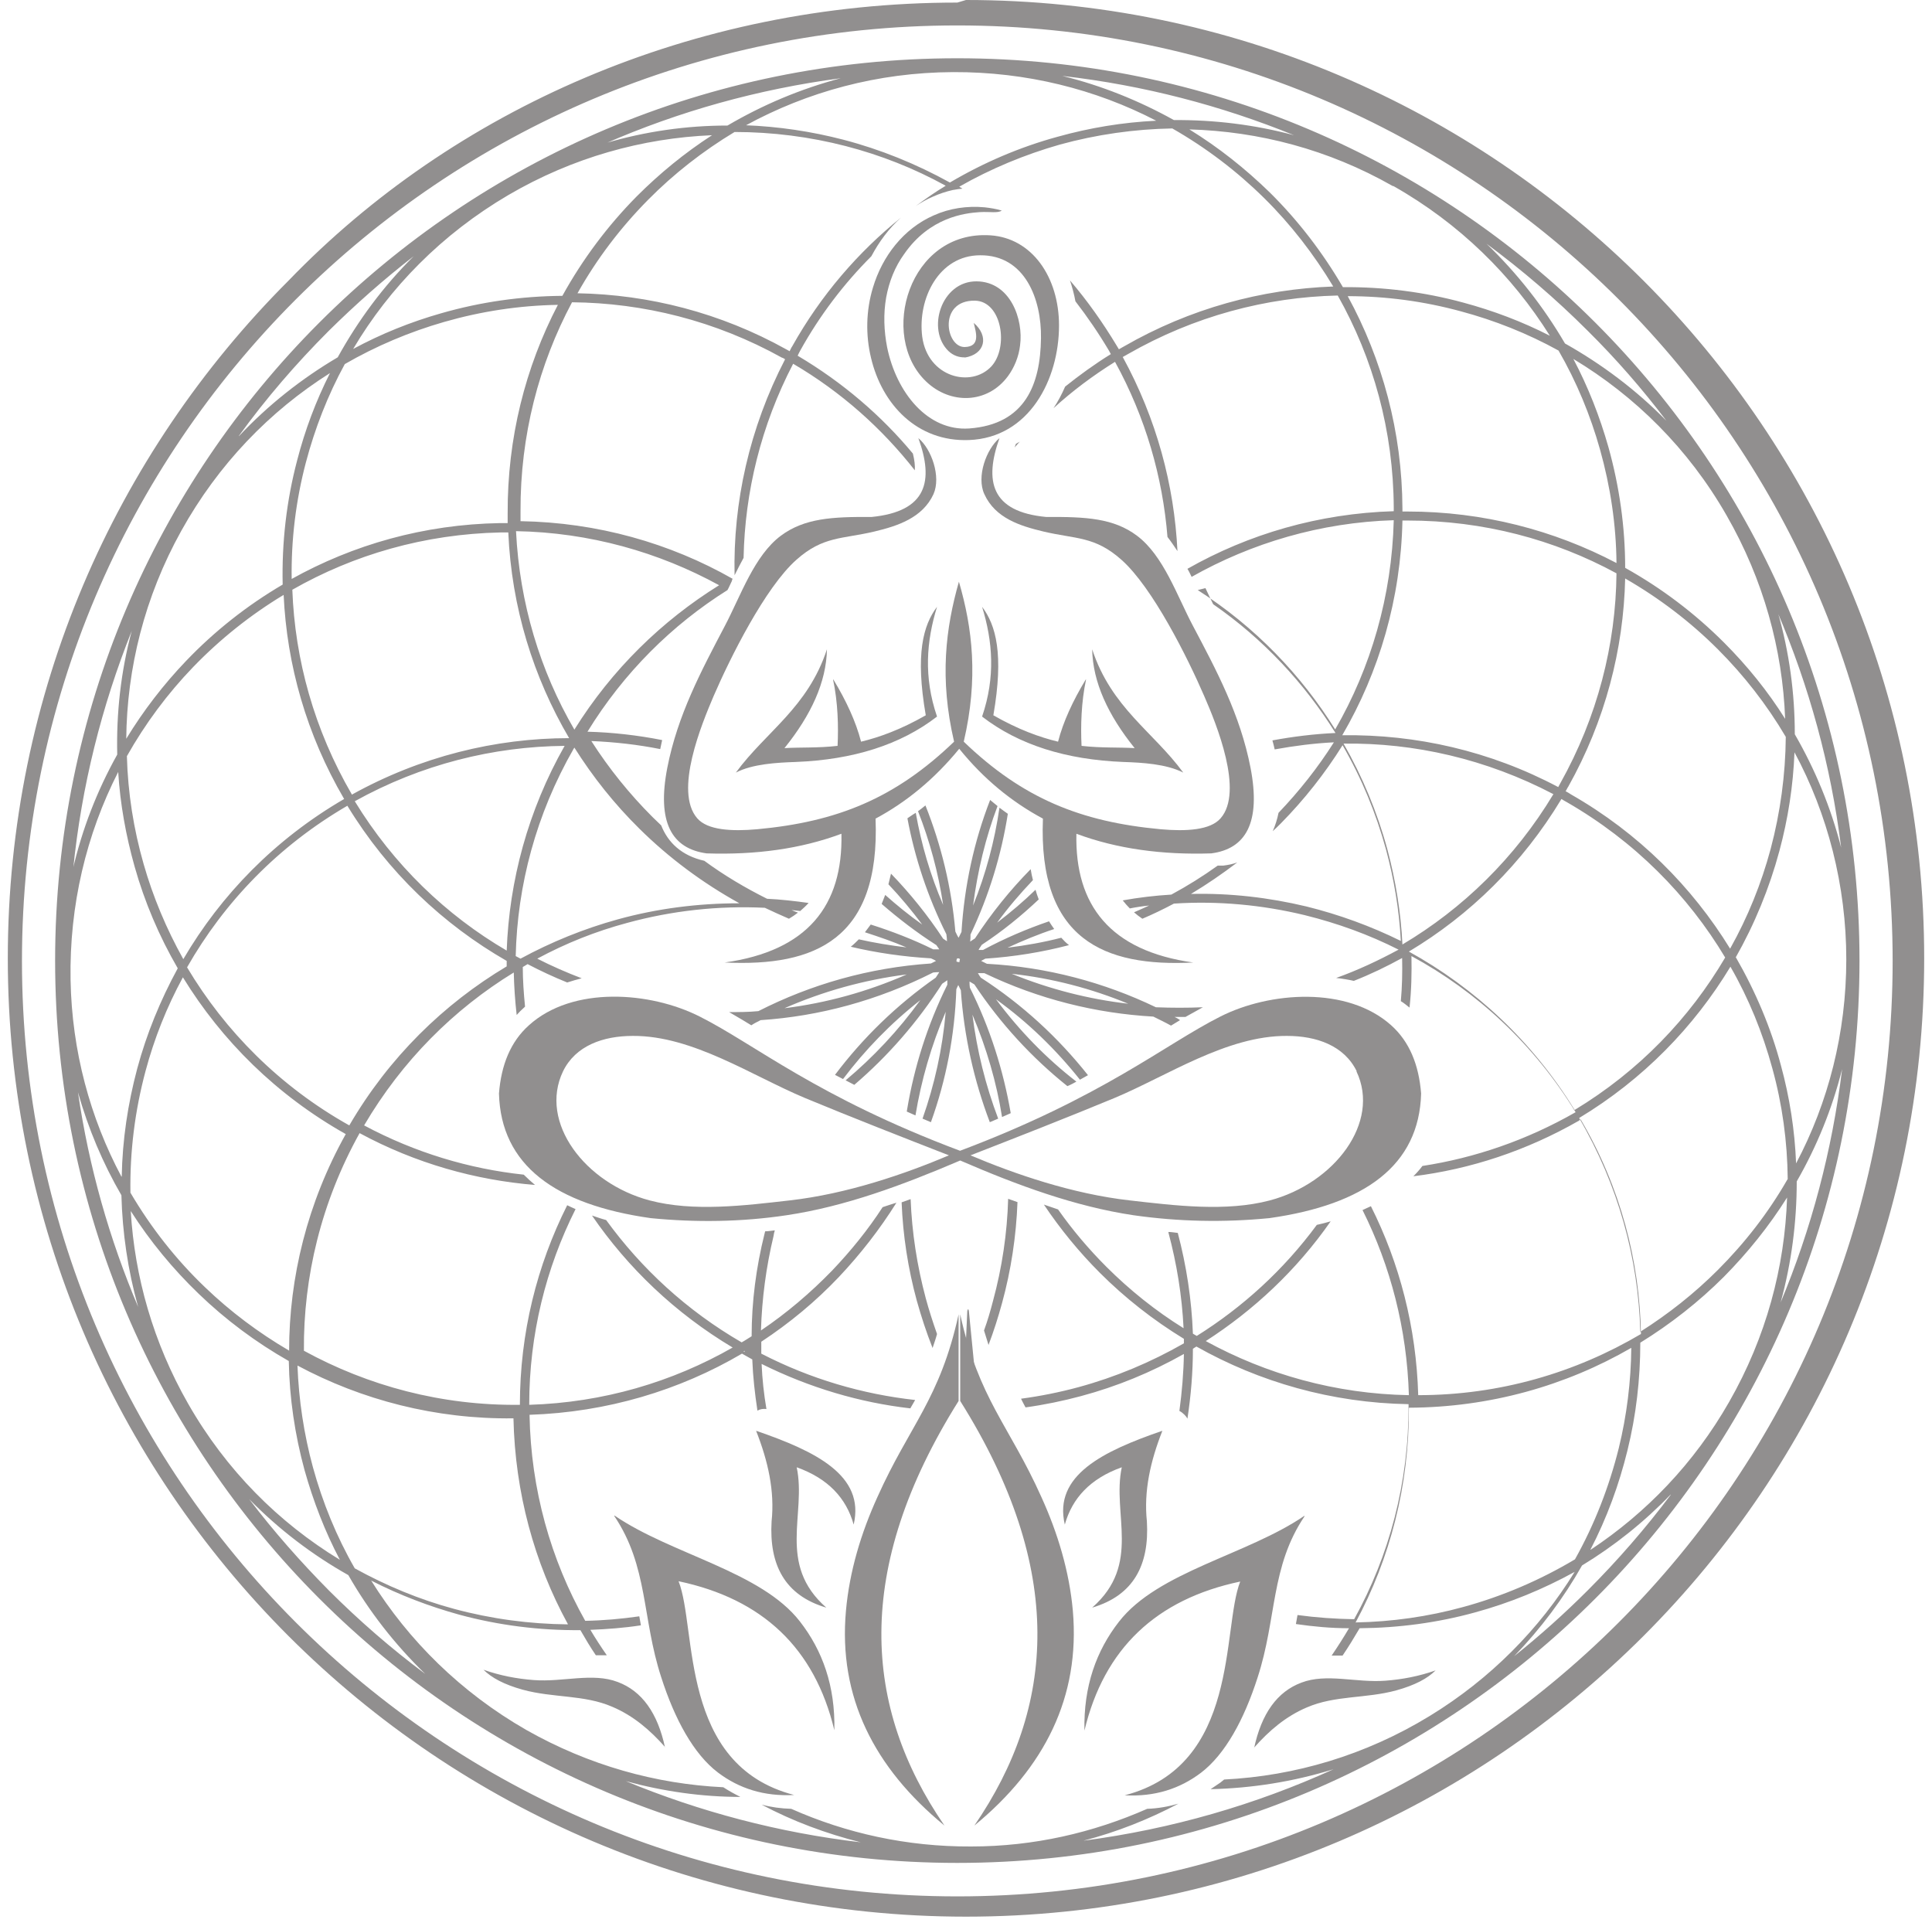
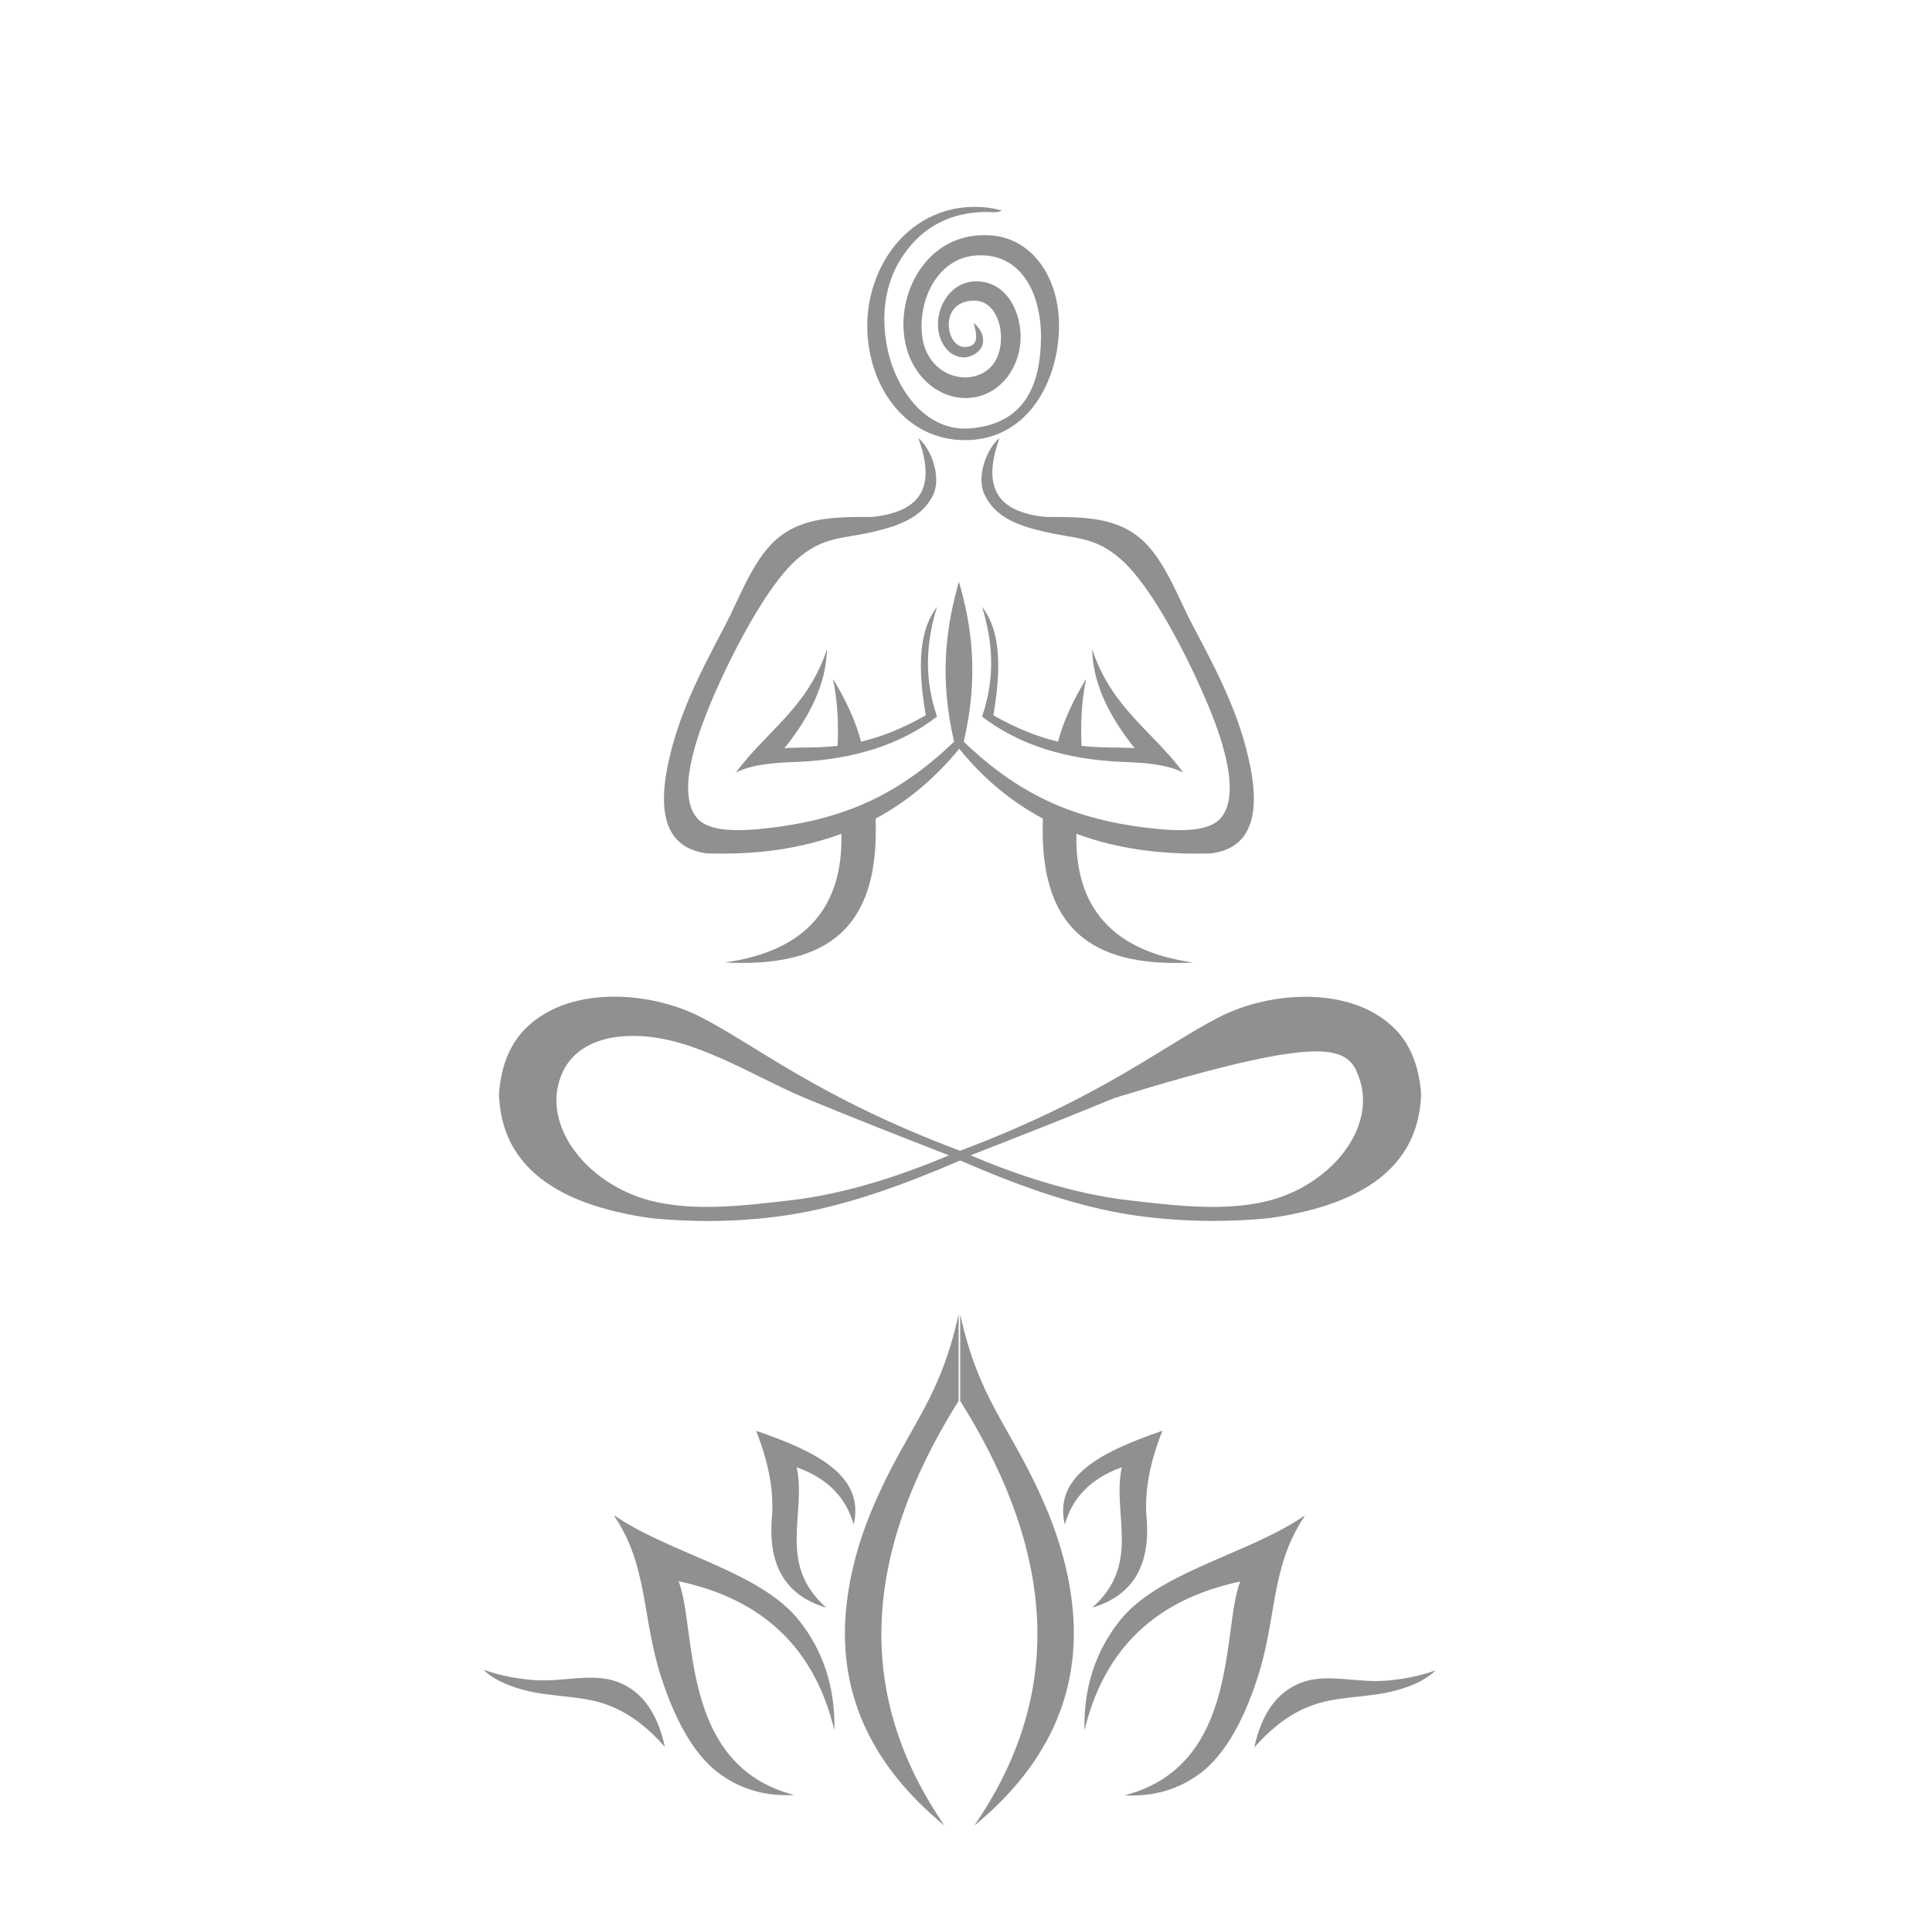
<svg xmlns="http://www.w3.org/2000/svg" width="210" height="209" viewBox="0 0 210 209" fill="none">
-   <path d="M175.95 32.536C157.547 14.134 132.113 2.764 104.055 2.764C75.996 2.764 50.562 14.134 32.16 32.536C13.757 50.939 2.387 76.338 2.387 104.431C2.387 132.525 13.757 157.924 32.16 176.327C50.562 194.729 75.961 206.099 104.055 206.099C132.148 206.099 157.547 194.729 175.95 176.327C194.352 157.924 205.722 132.525 205.722 104.431C205.722 76.338 194.352 50.939 175.95 32.536ZM104.055 6.332C131.133 6.332 155.658 17.318 173.396 35.055C191.133 52.793 202.119 77.318 202.119 104.396C202.119 131.475 191.133 156 173.396 173.738C155.658 191.475 131.133 202.461 104.055 202.461C76.976 202.461 52.451 191.475 34.714 173.738C16.976 156 5.991 131.475 5.991 104.396C5.991 77.318 16.976 52.793 34.714 35.055C52.451 17.318 76.976 6.332 104.055 6.332ZM110.842 48C110.667 48.21 110.457 48.42 110.282 48.63L110.422 48.245C110.422 48.245 110.702 48.07 110.877 48M193.232 66.507C194.492 70.88 195.087 75.359 195.087 79.802C197.291 83.615 199.005 87.743 200.125 92.117C199.005 83.125 196.626 74.554 193.198 66.507M171.017 39.009C172.626 42.053 173.886 45.271 174.83 48.595C176.02 52.863 176.649 57.271 176.649 61.714C180.603 63.918 184.206 66.647 187.39 69.831C189.909 72.35 192.148 75.114 194.037 78.123C193.757 70.601 191.693 63.009 187.67 56.012C183.507 48.735 177.699 43.032 171.017 39.009ZM161.536 26.449C164.929 29.703 167.798 33.376 170.107 37.329C174.095 39.569 177.839 42.367 181.128 45.726C178.504 42.262 175.635 38.974 172.556 35.93C169.128 32.502 165.454 29.353 161.571 26.484M146.492 32.187C150.235 39.044 152.404 46.916 152.439 55.277C152.439 55.382 152.439 55.487 152.439 55.592C152.614 55.592 152.824 55.592 152.999 55.592C161.186 55.592 168.918 57.621 175.705 61.19C175.67 57.026 175.04 52.863 173.921 48.875C172.871 45.131 171.367 41.493 169.407 38.099C166.049 36.245 162.445 34.81 158.772 33.831C154.784 32.746 150.655 32.187 146.492 32.187ZM129.279 14.064C132.463 16.023 135.367 18.332 138.025 20.921C141.104 23.965 143.763 27.429 145.967 31.207C150.41 31.172 154.819 31.732 159.052 32.886C162.305 33.761 165.454 34.95 168.463 36.49C164.37 29.948 158.632 24.28 151.46 20.222H151.39C144.393 16.233 136.801 14.274 129.279 14.064ZM115.495 8.257C119.763 9.306 123.821 10.95 127.6 13.05C131.938 13.015 136.346 13.539 140.649 14.694C132.743 11.475 124.311 9.271 115.53 8.257M80.999 13.609C84.603 13.749 88.171 14.274 91.67 15.184C95.693 16.233 99.576 17.808 103.25 19.837C106.923 17.668 110.842 15.988 114.935 14.869C118.434 13.889 122.037 13.294 125.676 13.12C119.063 9.691 111.542 7.802 103.6 7.837C95.413 7.872 87.751 9.971 81.034 13.644M65.781 15.569C70.154 14.274 74.632 13.644 79.075 13.644C82.888 11.405 87.017 9.656 91.39 8.501C82.399 9.691 73.792 12.105 65.781 15.604M38.387 37.924C41.431 36.28 44.649 34.985 47.973 34.041C52.241 32.816 56.649 32.187 61.127 32.152C63.332 28.163 66.061 24.525 69.209 21.341C71.693 18.857 74.422 16.618 77.396 14.694C69.839 15.009 62.247 17.108 55.25 21.201C48.043 25.434 42.34 31.242 38.387 37.924ZM25.967 47.405C29.151 44.012 32.789 41.143 36.708 38.834C38.912 34.846 41.641 31.137 44.964 27.848C41.711 30.367 38.632 33.096 35.728 35.965C32.195 39.498 28.906 43.312 25.967 47.37M31.67 62.939C38.387 59.195 46.084 56.991 54.34 56.851C54.62 56.851 54.9 56.851 55.18 56.851C55.18 56.502 55.18 56.152 55.18 55.802C55.145 47.615 57.104 39.918 60.638 33.131C56.44 33.201 52.311 33.831 48.288 34.985C44.51 36.07 40.871 37.609 37.477 39.569C35.623 42.962 34.224 46.566 33.244 50.274C32.16 54.402 31.635 58.671 31.705 62.974M13.722 80.291C15.576 77.248 17.781 74.379 20.23 71.825C23.308 68.606 26.842 65.808 30.725 63.533C30.62 58.95 31.145 54.402 32.3 50.029C33.139 46.776 34.329 43.592 35.868 40.548C29.326 44.676 23.728 50.449 19.705 57.691C15.716 64.863 13.792 72.63 13.722 80.326M7.915 94.496C8.929 90.088 10.574 85.889 12.743 82.006C12.638 77.528 13.127 73.015 14.317 68.571C11.063 76.723 8.859 85.434 7.95 94.496M110.597 130.636C110.457 134.344 109.897 138.052 108.918 141.621C108.498 143.16 108.008 144.7 107.448 146.169C107.273 145.644 107.133 145.12 106.958 144.595C107.343 143.545 107.658 142.461 107.938 141.376C108.918 137.773 109.477 134.029 109.582 130.286C109.897 130.391 110.247 130.531 110.562 130.636M38.212 86.379C45.699 82.216 53.851 80.222 61.862 80.222C57.979 73.609 55.6 66.017 55.25 57.866C54.97 57.866 54.69 57.866 54.41 57.866C46.154 58.041 38.457 60.28 31.775 64.093C32.055 71.685 34.154 79.312 38.247 86.344M19.915 104.257C24.008 97.26 29.886 91.207 37.407 86.834C33.314 79.837 31.18 72.245 30.83 64.653C27.227 66.822 23.903 69.481 20.999 72.49C18.2 75.394 15.786 78.647 13.792 82.181C13.897 86.169 14.527 90.123 15.611 93.901C16.626 97.469 18.096 100.968 19.915 104.222M13.232 127.872C13.303 123.883 13.897 119.965 14.912 116.152C15.926 112.373 17.431 108.7 19.32 105.236C17.291 101.738 15.716 98.029 14.632 94.181C13.687 90.822 13.058 87.359 12.848 83.895C9.384 90.682 7.53 98.379 7.67 106.496C7.81 114.227 9.804 121.504 13.197 127.872M15.017 142.041C13.897 138.052 13.303 133.959 13.197 129.901C11.168 126.402 9.594 122.659 8.474 118.706C9.664 126.857 11.903 134.694 15.017 142.041ZM31.425 146.799C31.425 138.822 33.419 130.706 37.582 123.254C30.061 119.02 24.113 113.108 19.88 106.216C18.131 109.434 16.766 112.863 15.821 116.397C14.667 120.7 14.107 125.143 14.177 129.621C16.416 133.434 19.145 136.898 22.294 139.907C25.023 142.531 28.101 144.84 31.39 146.764M36.953 169.539C35.308 166.426 34.049 163.137 33.104 159.778C32.055 155.93 31.46 151.942 31.39 147.918C27.821 145.889 24.533 143.44 21.594 140.606C18.795 137.913 16.311 134.904 14.212 131.615C14.632 138.752 16.661 145.924 20.439 152.536C24.568 159.778 30.305 165.481 36.918 169.504M46.224 181.924C42.9 178.706 40.101 175.102 37.862 171.184C33.944 168.98 30.305 166.216 27.087 162.927C29.746 166.426 32.649 169.714 35.728 172.828C39.017 176.117 42.515 179.16 46.224 181.924ZM98.562 105.901C93.874 106.496 89.431 107.755 85.267 109.574C89.781 109.015 94.259 107.79 98.562 105.901ZM122.632 109.085C118.644 107.44 114.41 106.321 109.967 105.831C114.095 107.51 118.364 108.595 122.632 109.085ZM61.722 176.501C58.084 169.854 55.985 162.227 55.81 154.146C47.343 154.251 39.332 152.152 32.334 148.408C32.474 152.152 33.034 155.86 34.014 159.464C35.063 163.277 36.568 166.985 38.562 170.449C41.99 172.338 45.594 173.843 49.372 174.857C53.396 175.942 57.559 176.501 61.722 176.536M104.3 104.501V104.396L104.335 104.292V104.222L104.195 104.152H104.09L103.985 104.222V104.327L103.95 104.431L104.02 104.536H104.125L104.23 104.571L104.335 104.501H104.3ZM98.597 120.595C99.367 115.977 100.801 111.394 102.97 107.02C102.97 106.845 102.97 106.706 102.97 106.531C102.795 106.671 102.585 106.776 102.41 106.915C99.716 111.114 96.498 114.787 92.859 117.901C92.544 117.726 92.23 117.586 91.915 117.411C94.924 114.892 97.652 111.988 100.031 108.7C96.813 111.219 94.014 114.122 91.635 117.271L90.76 116.816C93.769 112.828 97.407 109.259 101.711 106.251C101.851 106.041 101.956 105.866 102.095 105.656C101.886 105.656 101.676 105.656 101.431 105.691C95.413 108.735 89.046 110.449 82.679 110.869C82.329 111.044 81.979 111.219 81.664 111.429C81.349 111.219 80.999 111.044 80.684 110.834C80.195 110.554 79.74 110.274 79.25 109.994C80.3 109.994 81.349 109.994 82.434 109.889C88.136 106.985 94.469 105.166 101.186 104.711C101.361 104.606 101.571 104.536 101.746 104.431C101.571 104.327 101.361 104.222 101.186 104.152C98.212 103.977 95.273 103.557 92.475 102.892C92.789 102.647 93.069 102.367 93.349 102.087C95.063 102.472 96.778 102.752 98.527 102.962C97.058 102.332 95.518 101.808 94.014 101.318C94.224 101.038 94.434 100.758 94.644 100.478C96.953 101.213 99.227 102.087 101.431 103.172C101.641 103.172 101.851 103.172 102.095 103.172C101.991 103.032 101.886 102.857 101.781 102.717C99.647 101.353 97.687 99.848 95.833 98.239C95.973 97.924 96.078 97.574 96.218 97.26C97.477 98.379 98.807 99.464 100.241 100.478C99.087 98.939 97.862 97.469 96.568 96.105C96.673 95.72 96.743 95.335 96.848 94.95C98.912 97.085 100.836 99.464 102.515 102.017C102.655 102.122 102.795 102.192 102.935 102.297C102.935 102.052 102.9 101.773 102.865 101.528C100.836 97.469 99.437 93.236 98.632 88.933C98.947 88.723 99.227 88.513 99.541 88.338C100.136 91.732 101.116 95.09 102.515 98.344C101.991 94.811 101.046 91.382 99.786 88.163C100.066 87.953 100.346 87.743 100.591 87.534C102.305 91.837 103.425 96.42 103.845 101.248C103.95 101.458 104.055 101.703 104.195 101.913C104.3 101.703 104.405 101.493 104.509 101.283C104.824 96.245 105.874 91.452 107.623 86.939C107.903 87.149 108.148 87.394 108.428 87.603C107.133 91.032 106.259 94.636 105.769 98.414C107.168 94.95 108.113 91.382 108.638 87.778C108.918 87.988 109.232 88.233 109.547 88.443C108.848 92.886 107.518 97.294 105.489 101.563C105.489 101.808 105.489 102.052 105.454 102.332C105.629 102.227 105.804 102.087 105.979 101.983C107.763 99.254 109.792 96.735 112.031 94.461C112.101 94.88 112.171 95.265 112.276 95.65C110.912 97.085 109.582 98.624 108.393 100.268C109.862 99.149 111.262 97.959 112.556 96.7C112.661 97.05 112.766 97.399 112.906 97.749C111.017 99.534 108.953 101.213 106.714 102.682C106.609 102.857 106.469 103.032 106.364 103.242C106.539 103.242 106.679 103.242 106.853 103.242C109.198 101.983 111.577 100.968 114.025 100.128C114.2 100.408 114.41 100.723 114.585 100.968C112.871 101.528 111.192 102.227 109.512 102.997C111.507 102.752 113.466 102.402 115.355 101.913C115.6 102.192 115.88 102.472 116.195 102.717C113.256 103.487 110.212 103.977 107.098 104.187C106.958 104.257 106.784 104.362 106.644 104.431C106.853 104.536 107.063 104.641 107.273 104.746C113.816 105.096 120.043 106.776 125.641 109.469C127.355 109.539 129.069 109.539 130.749 109.469C130.119 109.819 129.489 110.169 128.859 110.519C128.474 110.519 128.055 110.519 127.67 110.519C127.88 110.624 128.09 110.729 128.265 110.869C127.95 111.079 127.6 111.254 127.285 111.464C126.655 111.114 125.991 110.799 125.361 110.484C119.133 110.134 112.906 108.595 106.993 105.761C106.749 105.761 106.539 105.761 106.294 105.761C106.399 105.936 106.504 106.111 106.609 106.251C111.157 109.19 115.04 112.793 118.259 116.851C117.979 117.026 117.664 117.166 117.384 117.341C114.795 114.087 111.751 111.114 108.253 108.595C110.807 112.023 113.746 115.032 116.999 117.551C116.684 117.726 116.37 117.901 116.02 118.041C112.171 114.962 108.743 111.254 105.909 106.985C105.734 106.88 105.559 106.776 105.384 106.671C105.384 106.88 105.384 107.125 105.419 107.335C107.623 111.743 109.058 116.327 109.862 120.98C109.547 121.12 109.232 121.259 108.918 121.399C108.323 117.656 107.238 113.913 105.699 110.274C106.189 114.192 107.133 117.971 108.498 121.574L107.588 121.959C105.874 117.446 104.789 112.653 104.439 107.615C104.335 107.44 104.265 107.23 104.16 107.055C104.09 107.195 104.02 107.335 103.95 107.51C103.775 112.548 102.83 117.411 101.186 121.959L100.276 121.574C101.571 117.901 102.445 114.017 102.795 109.959C101.221 113.633 100.136 117.411 99.507 121.224L98.562 120.805L98.597 120.595ZM101.361 146.484C100.696 144.805 100.136 143.09 99.647 141.341C98.702 137.878 98.142 134.274 98.002 130.671C98.317 130.566 98.667 130.426 98.982 130.321C99.122 133.959 99.681 137.563 100.626 141.096C100.976 142.391 101.396 143.685 101.851 144.98C101.711 145.504 101.536 145.994 101.361 146.519M145.967 79.907C153.874 79.802 161.921 81.586 169.372 85.539C169.442 85.399 169.512 85.294 169.582 85.154C173.641 77.912 175.635 70.041 175.705 62.309C168.953 58.636 161.221 56.571 152.999 56.571C152.824 56.571 152.614 56.571 152.439 56.571C152.265 65.038 149.921 73.015 145.897 79.907M187.53 104.082C183.472 97.294 177.664 91.417 170.317 87.184C170.107 87.079 169.897 86.939 169.722 86.834C165.489 93.866 159.751 99.464 153.139 103.417C160.311 107.37 166.574 113.178 171.157 120.63C178.154 116.397 183.646 110.659 187.53 104.047M194.317 128.152C194.282 124.058 193.722 120 192.638 116.082C191.588 112.233 190.084 108.525 188.09 105.061C184.136 111.604 178.609 117.306 171.646 121.504C175.915 128.816 178.084 136.793 178.294 144.735C181.337 142.811 184.171 140.571 186.725 138.018C189.664 135.079 192.218 131.79 194.282 128.187M172.906 168.42C178.923 164.432 184.136 159.044 187.95 152.362C191.973 145.329 194.002 137.703 194.247 130.146C192.288 133.259 189.979 136.128 187.39 138.752C184.661 141.481 181.582 143.895 178.294 145.924C178.294 149.878 177.839 153.831 176.894 157.644C175.985 161.353 174.655 164.991 172.871 168.42M147.332 176.327C151.285 176.257 155.238 175.697 159.052 174.647C163.285 173.493 167.378 171.743 171.192 169.469C173.326 165.656 174.9 161.598 175.95 157.399C176.824 153.831 177.279 150.157 177.314 146.484C170.177 150.612 161.921 152.956 153.139 152.991V153.061C153.174 161.458 151.075 169.399 147.367 176.292M181.582 162.437C178.679 165.446 175.425 168.035 171.961 170.134C169.967 173.668 167.483 176.991 164.579 180C167.378 177.761 170.037 175.382 172.591 172.828C175.845 169.574 178.854 166.111 181.617 162.437M195.297 128.396C195.297 132.805 194.737 137.213 193.547 141.551C196.871 133.574 199.145 125.073 200.23 116.187C199.145 120.525 197.466 124.618 195.297 128.396ZM188.684 104.047C190.818 107.755 192.498 111.708 193.582 115.802C194.527 119.265 195.087 122.834 195.227 126.437C198.725 119.825 200.684 112.268 200.684 104.257C200.684 96.245 198.655 88.443 195.052 81.761C194.912 85.399 194.352 89.003 193.407 92.501C192.323 96.525 190.714 100.443 188.649 104.082M170.772 86.344C178.119 90.542 183.926 96.385 188.055 103.102C189.979 99.674 191.448 96.035 192.463 92.257C193.512 88.303 194.072 84.21 194.107 80.082C192.043 76.583 189.559 73.399 186.725 70.566C183.751 67.592 180.358 65.003 176.649 62.869C176.474 70.566 174.48 78.332 170.457 85.504L170.387 85.609C170.387 85.609 170.247 85.889 170.177 85.994C170.387 86.099 170.562 86.204 170.772 86.344ZM62.422 81.271L62.352 81.376C58.259 88.513 56.23 96.245 56.055 103.907C56.23 104.012 56.404 104.082 56.579 104.187C59.938 102.367 63.472 100.933 67.145 99.918C71.448 98.729 75.891 98.169 80.37 98.169C76.381 95.965 72.708 93.236 69.489 90.052C66.795 87.394 64.451 84.455 62.422 81.236M62.422 79.312C66.515 72.735 71.973 67.452 78.165 63.603C71.588 60 64.066 57.866 56.09 57.726C56.474 65.563 58.714 72.91 62.422 79.277M55.075 103.312C55.355 95.72 57.384 88.093 61.372 81.061C53.641 81.131 45.804 83.055 38.562 87.079C42.795 94.006 48.498 99.464 55.075 103.312ZM55.075 105.026C55.075 104.816 55.075 104.641 55.075 104.431C48.183 100.478 42.165 94.811 37.757 87.569C30.235 91.942 24.358 98.064 20.334 105.131C24.463 112.058 30.41 118.076 37.967 122.309C42.27 114.927 48.218 109.12 55.075 105.026ZM80.824 146.869L80.929 146.939V146.799L80.824 146.869ZM146.037 80.816C148.101 84.42 149.711 88.303 150.795 92.291C151.705 95.685 152.265 99.149 152.439 102.647C158.982 98.764 164.684 93.236 168.848 86.309C161.571 82.496 153.734 80.711 146.037 80.816ZM130.189 64.128C136.416 68.117 141.419 73.329 145.128 79.277C149.011 72.56 151.285 64.793 151.495 56.536C143.518 56.781 136.031 59.02 129.524 62.694C129.384 62.414 129.244 62.099 129.069 61.819C135.716 58.041 143.343 55.802 151.495 55.557C151.495 55.452 151.495 55.347 151.495 55.207C151.46 46.81 149.256 38.939 145.407 32.117C137.641 32.291 129.804 34.356 122.597 38.484C122.422 38.589 122.212 38.694 122.037 38.799C125.711 45.516 127.635 52.723 127.985 59.895C127.635 59.37 127.285 58.846 126.9 58.356C126.375 51.848 124.521 45.376 121.198 39.324C118.784 40.828 116.544 42.507 114.515 44.361C115.005 43.627 115.425 42.822 115.775 42.017C117.349 40.758 118.993 39.569 120.743 38.484C120.673 38.344 120.603 38.239 120.533 38.099C119.413 36.21 118.189 34.426 116.894 32.746C116.754 31.977 116.544 31.207 116.3 30.472C118.189 32.676 119.868 35.055 121.407 37.609C121.477 37.714 121.547 37.854 121.617 37.959C121.792 37.854 122.002 37.749 122.177 37.644C129.349 33.516 137.151 31.417 144.918 31.137C142.818 27.639 140.3 24.385 137.431 21.551C134.457 18.612 131.098 16.058 127.425 13.959C123.297 14.029 119.168 14.624 115.215 15.709C111.402 16.793 107.693 18.332 104.265 20.291C104.37 20.361 104.509 20.431 104.614 20.502C104.3 20.536 103.95 20.571 103.635 20.641H103.6C102.83 20.816 102.095 21.061 101.396 21.376C100.731 21.656 100.136 22.006 99.541 22.391C100.591 21.621 101.676 20.851 102.795 20.187C99.367 18.297 95.728 16.863 91.95 15.883C88.031 14.869 83.938 14.344 79.845 14.344C76.416 16.408 73.233 18.892 70.434 21.726C67.46 24.735 64.871 28.128 62.772 31.872C70.504 32.012 78.305 33.971 85.512 37.994C85.617 38.064 85.722 38.099 85.827 38.169C85.897 38.029 85.967 37.889 86.037 37.749L86.107 37.644C89.221 32.082 93.279 27.394 97.932 23.65C96.603 24.84 95.553 26.274 94.713 27.848C91.74 30.822 89.116 34.251 86.982 38.099C86.877 38.309 86.772 38.484 86.702 38.659C91.6 41.563 95.798 45.166 99.227 49.294C99.402 49.994 99.472 50.589 99.437 51.114C95.868 46.566 91.46 42.612 86.212 39.533C82.713 46.251 80.964 53.493 80.824 60.63C80.475 61.26 80.16 61.889 79.845 62.519C79.67 54.612 81.454 46.531 85.337 39.044C85.233 38.974 85.127 38.904 84.988 38.869C77.746 34.846 69.909 32.921 62.177 32.851C58.574 39.603 56.544 47.335 56.579 55.557C56.579 55.907 56.579 56.257 56.579 56.641C64.941 56.781 72.813 59.02 79.635 62.904L79.565 63.044V63.079V63.114C79.39 63.464 79.25 63.813 79.075 64.128C73.058 67.907 67.81 73.085 63.856 79.522C66.585 79.592 69.314 79.907 71.973 80.431C71.903 80.746 71.833 81.061 71.763 81.411C69.314 80.921 66.795 80.641 64.276 80.536C66.2 83.545 68.439 86.309 70.924 88.793C71.238 89.108 71.553 89.388 71.868 89.703C72.603 91.557 74.072 92.991 76.556 93.551C78.69 95.125 80.999 96.49 83.378 97.679C84.883 97.749 86.387 97.924 87.891 98.134C87.612 98.449 87.297 98.729 86.982 99.009C86.667 98.974 86.352 98.939 86.037 98.904C86.282 99.009 86.527 99.114 86.737 99.184C86.422 99.429 86.107 99.638 85.757 99.848C84.883 99.464 84.008 99.079 83.133 98.659C78.061 98.414 73.023 98.974 68.16 100.303C64.766 101.213 61.512 102.507 58.399 104.187C59.973 104.991 61.582 105.691 63.227 106.321C62.702 106.461 62.177 106.601 61.652 106.776C60.183 106.181 58.748 105.516 57.349 104.781C57.174 104.886 56.999 104.991 56.824 105.096C56.824 106.531 56.929 107.965 57.069 109.399L56.999 109.469C56.684 109.749 56.404 110.029 56.16 110.309C55.985 108.77 55.88 107.23 55.845 105.691C49.337 109.679 43.705 115.277 39.577 122.309C45.139 125.283 51.017 127.032 56.929 127.662C57.314 128.047 57.734 128.431 58.154 128.781C51.681 128.257 45.174 126.437 39.087 123.149C34.923 130.636 32.964 138.787 33.034 146.799C39.996 150.612 48.008 152.781 56.51 152.676C56.51 144.875 58.364 137.528 61.652 130.985C61.932 131.125 62.247 131.265 62.562 131.405C59.343 137.808 57.524 145.015 57.524 152.676C65.571 152.432 73.093 150.192 79.635 146.449C73.372 142.706 68.23 137.773 64.346 132.105C64.871 132.28 65.361 132.455 65.886 132.595C69.699 137.843 74.632 142.426 80.614 145.889C80.999 145.679 81.349 145.434 81.699 145.225C81.699 141.481 82.189 137.738 83.098 134.099L83.168 133.819C83.518 133.819 83.868 133.749 84.218 133.714C84.148 133.924 84.113 134.134 84.078 134.344C83.273 137.703 82.819 141.131 82.713 144.595C85.512 142.706 88.101 140.501 90.445 138.087C92.475 135.953 94.329 133.679 95.938 131.195C96.428 131.02 96.918 130.88 97.442 130.706C95.623 133.609 93.524 136.303 91.18 138.787C88.661 141.446 85.827 143.79 82.749 145.819C82.749 146.239 82.749 146.694 82.749 147.114C88.101 149.878 93.769 151.522 99.472 152.152L99.332 152.397L98.947 153.061C93.454 152.431 87.996 150.822 82.784 148.233C82.853 149.878 83.028 151.487 83.308 153.131C82.958 153.096 82.644 153.131 82.329 153.306C82.049 151.452 81.839 149.598 81.769 147.743C81.384 147.534 81.034 147.324 80.649 147.114C73.862 151.102 65.99 153.481 57.559 153.761C57.699 161.878 59.868 169.504 63.611 176.152C65.571 176.117 67.53 175.942 69.489 175.662L69.664 176.641C67.845 176.921 65.99 177.061 64.171 177.131C64.731 178.076 65.326 178.985 65.956 179.895C65.536 179.895 65.151 179.895 64.766 179.895C64.171 179.02 63.611 178.076 63.087 177.166C58.609 177.201 54.2 176.641 49.932 175.487C46.644 174.577 43.425 173.353 40.346 171.778C44.404 178.286 50.072 183.918 57.209 188.012C63.996 191.86 71.308 193.889 78.62 194.239C79.215 194.624 79.845 194.974 80.475 195.289C76.311 195.289 72.113 194.694 68.02 193.574C76.066 196.898 84.638 199.172 93.559 200.222C89.781 199.277 86.142 197.913 82.784 196.128C83.833 196.408 84.883 196.548 86.002 196.583C91.985 199.242 98.597 200.711 105.559 200.676C112.381 200.676 118.818 199.172 124.696 196.583C125.851 196.548 127.005 196.338 128.09 196.023C124.836 197.738 121.407 199.102 117.769 200.047C127.355 198.787 136.486 196.128 144.953 192.28C140.544 193.644 136.066 194.344 131.588 194.449C131.938 194.204 132.323 193.959 132.673 193.714C132.813 193.609 132.918 193.504 133.058 193.399C140.719 193.015 148.381 190.776 155.378 186.507C162.025 182.449 167.343 177.026 171.157 170.834C167.728 172.723 164.055 174.227 160.311 175.242C156.253 176.362 152.02 176.921 147.786 176.956C147.192 177.971 146.597 178.95 145.932 179.93C145.547 179.93 145.128 179.93 144.743 179.93C145.407 178.95 146.037 177.971 146.632 176.956C144.708 176.956 142.784 176.781 140.859 176.501L141.034 175.522C143.098 175.802 145.128 175.942 147.192 175.977C151.005 169.085 153.139 161.143 153.104 152.711V152.606C144.743 152.466 136.871 150.192 130.049 146.344C129.909 146.414 129.769 146.519 129.664 146.589C129.664 149.108 129.454 151.662 129.069 154.181C128.999 154.041 128.894 153.901 128.754 153.761C128.579 153.586 128.405 153.446 128.195 153.341C128.474 151.277 128.649 149.213 128.684 147.149C125.151 149.143 121.407 150.682 117.489 151.732C115.53 152.257 113.501 152.676 111.472 152.956L111.192 152.432L110.982 152.012C113.081 151.732 115.18 151.312 117.244 150.752C121.232 149.668 125.081 148.058 128.684 145.994C128.684 145.819 128.684 145.679 128.684 145.504C125.361 143.475 122.282 141.061 119.553 138.332C117.279 136.058 115.25 133.574 113.466 130.915C113.991 131.09 114.515 131.265 115.005 131.44C116.579 133.679 118.329 135.743 120.253 137.668C122.772 140.187 125.606 142.461 128.649 144.35C128.474 140.816 127.915 137.353 127.005 133.959V133.889C127.32 133.889 127.67 133.959 128.02 133.994C128.964 137.563 129.524 141.236 129.664 144.945C129.804 145.015 129.944 145.12 130.084 145.189C135.052 142.076 139.495 138.052 143.133 133.12C143.623 133.015 144.148 132.875 144.638 132.735C140.929 138.052 136.276 142.391 131.063 145.749C137.641 149.353 145.163 151.487 153.139 151.627C152.929 144.42 151.145 137.598 148.101 131.51C148.416 131.37 148.696 131.23 149.011 131.09C152.125 137.283 153.944 144.245 154.154 151.627C163.005 151.627 171.262 149.178 178.364 144.98C178.224 137.038 176.125 128.991 171.821 121.679H171.751L171.646 121.784C165.909 125.073 159.821 127.067 153.629 127.837C153.979 127.487 154.329 127.102 154.609 126.717C160.311 125.843 165.944 123.918 171.262 120.875C166.749 113.493 160.521 107.755 153.419 103.907C153.454 105.761 153.419 107.615 153.209 109.504C152.894 109.259 152.614 109.015 152.265 108.805C152.405 107.23 152.439 105.691 152.405 104.117C150.69 105.061 148.941 105.901 147.157 106.601C146.527 106.461 145.897 106.356 145.232 106.286C147.577 105.446 149.816 104.396 152.02 103.207C148.766 101.563 145.372 100.338 141.839 99.464C137.221 98.344 132.393 97.889 127.6 98.204C126.48 98.799 125.326 99.359 124.171 99.848C123.856 99.638 123.542 99.394 123.262 99.149C123.821 98.904 124.381 98.659 124.906 98.414C124.206 98.484 123.507 98.589 122.807 98.729C122.527 98.449 122.282 98.169 122.037 97.854C123.786 97.539 125.571 97.329 127.32 97.225C129.069 96.28 130.749 95.23 132.358 94.076H132.778C132.778 94.076 132.918 94.076 132.953 94.076C133.512 94.006 134.037 93.901 134.492 93.726C132.883 94.95 131.203 96.105 129.454 97.154C133.687 97.05 137.921 97.539 142.014 98.519C145.547 99.394 149.011 100.653 152.265 102.262C152.09 98.904 151.53 95.58 150.655 92.326C149.571 88.373 147.996 84.56 145.932 80.991C144.008 84.07 141.734 86.939 139.215 89.493C138.935 89.773 138.655 90.052 138.34 90.332C138.62 89.703 138.83 89.038 138.97 88.338C141.209 85.994 143.238 83.44 144.988 80.676C142.819 80.781 140.684 81.061 138.55 81.446C138.48 81.131 138.41 80.816 138.305 80.466C140.579 80.047 142.853 79.767 145.163 79.662C141.804 74.274 137.326 69.446 131.868 65.668C131.588 65.108 131.308 64.513 131.028 63.918M105.349 151.942H105.139L104.719 151.837L105.139 142.496C105.174 142.251 105.279 142.216 105.314 142.496L106.154 151.032L105.314 151.942H105.349ZM104.999 0C133.757 0 159.786 11.65 178.644 30.507C197.501 49.364 209.151 75.394 209.151 104.152C209.151 132.91 197.501 158.939 178.644 177.796C159.786 196.653 133.757 208.303 104.999 208.303C76.241 208.303 50.212 196.653 31.355 177.796C12.498 158.939 0.848 132.91 0.848 104.152C0.848 75.394 12.498 49.364 31.355 30.507C49.267 11.93 75.297 0.28 104.055 0.28" fill="#918F8F" />
-   <path fill-rule="evenodd" clip-rule="evenodd" d="M90.586 73.854C91.985 76.163 93.035 78.437 93.594 80.606C95.624 80.117 97.933 79.277 100.627 77.738C99.472 71.09 100.347 67.942 101.851 65.948C100.697 69.691 100.382 73.574 101.851 77.878C97.863 80.956 92.72 82.566 86.493 82.811C84.463 82.88 81.805 83.02 79.985 83.965C83.274 79.487 87.787 76.933 89.886 70.566C89.816 74.134 88.172 77.703 85.268 81.306C87.017 81.201 88.871 81.306 91.041 81.061C91.146 78.927 91.076 76.303 90.551 73.854M118.014 73.854C116.615 76.163 115.565 78.437 115.006 80.606C112.976 80.117 110.667 79.277 107.974 77.738C109.128 71.09 108.253 67.942 106.749 65.948C107.904 69.691 108.218 73.574 106.749 77.878C110.737 80.956 115.88 82.566 122.108 82.811C124.137 82.88 126.761 83.02 128.615 83.965C125.326 79.487 120.813 76.933 118.714 70.566C118.784 74.134 120.428 77.703 123.332 81.306C121.583 81.201 119.729 81.306 117.56 81.061C117.455 78.927 117.525 76.303 118.049 73.854M61.198 116.432C58.539 121.994 63.612 128.606 70.609 130.461C75.367 131.72 80.93 131.02 85.828 130.461C92.055 129.761 98.353 127.592 103.146 125.563C98.213 123.639 92.65 121.469 87.507 119.335C81.734 116.921 75.297 112.548 68.79 112.583C65.571 112.583 62.562 113.633 61.198 116.432ZM147.437 116.432C150.096 121.994 145.023 128.606 138.026 130.461C133.268 131.72 127.705 131.02 122.807 130.461C116.58 129.761 110.283 127.592 105.49 125.563C110.423 123.639 115.985 121.469 121.128 119.335C126.901 116.921 133.338 112.548 139.88 112.583C143.099 112.583 146.108 113.633 147.472 116.432M104.335 125.073C119.869 119.23 126.656 113.493 132.638 110.484C138.026 107.755 146.458 107.16 151.216 111.429C153.21 113.213 154.224 115.732 154.469 118.846C154.259 126.647 148.347 130.916 137.991 132.385C133.023 132.875 128.09 132.77 123.192 132.07C116.895 131.125 110.667 128.851 104.37 126.123C98.073 128.816 91.845 131.125 85.513 132.07C80.615 132.805 75.682 132.875 70.714 132.385C60.358 130.916 54.446 126.647 54.236 118.846C54.481 115.732 55.495 113.213 57.49 111.429C62.248 107.125 70.679 107.755 76.067 110.484C82.049 113.493 88.802 119.23 104.37 125.073M104.895 38.834C104.23 38.869 103.6 38.624 103.111 38.169C100.662 35.825 102.306 30.542 106.154 30.577C109.828 30.612 111.262 34.706 110.877 37.539C110.737 38.764 110.248 39.953 109.548 40.898C107.309 43.907 103.286 43.977 100.662 41.458C95.484 36.525 98.772 25.015 107.624 25.574C112.172 25.854 115.111 30.122 115.111 35.37C115.111 41.213 111.892 47.58 105.315 47.825C99.682 48.035 95.869 43.942 94.679 38.904C94.084 36.455 94.119 33.761 94.889 31.242C95.904 27.849 98.213 24.84 101.501 23.405C103.216 22.636 105.105 22.356 107.029 22.531C107.659 22.601 108.288 22.706 108.883 22.881C108.463 23.195 107.624 22.985 106.469 23.055C104.86 23.16 101.046 23.615 98.283 27.604C97.268 29.003 96.638 30.612 96.323 32.327C96.008 34.111 96.079 35.965 96.428 37.749C97.443 42.682 100.837 46.88 105.35 46.566C111.472 46.111 113.081 41.738 113.151 36.77C113.221 32.502 111.402 27.709 106.539 27.744C102.026 27.744 99.717 32.502 100.242 36.595C100.837 41.003 105.56 42.193 107.764 39.813C109.653 37.749 108.918 32.746 105.979 32.676C101.956 32.606 102.761 37.749 104.86 37.714C106.609 37.679 106.084 36.105 105.839 35.09C107.519 36.525 107.099 38.519 104.825 38.869M104.195 142.846C102.166 152.082 98.877 154.881 95.379 162.682C93.594 166.601 92.335 170.764 91.95 175.067C91.111 184.408 94.994 192.105 102.656 198.402C93.839 185.563 92.685 170.589 104.195 152.257V142.846ZM104.37 142.846C106.399 152.082 109.688 154.881 113.186 162.682C114.971 166.601 116.23 170.764 116.615 175.067C117.42 184.408 113.571 192.105 105.909 198.402C114.726 185.563 115.88 170.589 104.37 152.257V142.846ZM82.224 155.51C88.627 157.714 94.049 160.338 92.79 165.691C91.985 162.822 90.026 160.688 86.597 159.464C87.682 164.537 84.428 169.994 89.816 174.717C85.303 173.388 83.589 170.064 83.869 165.341C84.219 162.053 83.484 158.799 82.189 155.51M126.306 155.51C119.904 157.714 114.481 160.338 115.74 165.691C116.545 162.822 118.504 160.688 121.933 159.464C120.848 164.537 124.102 169.994 118.714 174.717C123.227 173.388 124.941 170.064 124.662 165.341C124.312 162.053 125.046 158.799 126.341 155.51M66.796 164.711C72.988 168.945 82.714 170.764 86.947 176.222C89.396 179.37 90.796 183.219 90.691 188.047C88.557 179.125 82.889 173.773 73.758 171.848C75.787 176.991 73.758 191.825 86.318 195.079C83.064 195.254 80.335 194.379 78.026 192.63C75.402 190.636 73.338 186.857 71.869 182.274C69.769 175.837 70.469 170.239 66.761 164.746M141.769 164.746C135.577 168.98 125.851 170.799 121.618 176.257C119.169 179.405 117.769 183.254 117.874 188.082C120.009 179.16 125.676 173.808 134.807 171.883C132.778 177.026 134.807 191.86 122.248 195.114C125.501 195.289 128.23 194.414 130.539 192.665C133.163 190.671 135.227 186.892 136.697 182.309C138.796 175.872 138.096 170.274 141.804 164.781M72.288 189.866C70.679 188.047 68.86 186.472 66.551 185.493C63.472 184.163 60.148 184.548 56.825 183.639C54.796 183.079 53.431 182.344 52.557 181.469C54.341 182.099 56.16 182.449 58.014 182.589C61.163 182.834 64.417 181.749 67.146 182.799C69.769 183.778 71.484 186.158 72.288 189.936M136.312 189.936C137.921 188.117 139.74 186.542 142.049 185.563C145.128 184.233 148.452 184.618 151.775 183.709C153.804 183.149 155.169 182.414 156.044 181.539C154.259 182.169 152.44 182.519 150.586 182.659C147.437 182.904 144.183 181.819 141.455 182.869C138.831 183.848 137.116 186.227 136.312 190.006M78.831 104.606C88.557 105.061 95.694 102.123 95.169 88.968C98.562 87.149 101.606 84.63 104.265 81.376C106.924 84.665 109.968 87.149 113.361 88.968C112.837 102.123 120.009 105.096 129.699 104.606C120.673 103.347 116.825 98.379 117 90.612C121.408 92.257 126.341 92.921 131.659 92.746C135.402 92.257 137.081 89.423 135.927 83.44C134.807 77.668 132.218 72.84 129.665 68.012C127.95 64.793 126.481 60.385 123.577 58.216C121.058 56.327 118.049 56.152 113.746 56.187C107.659 55.627 106.994 52.233 108.638 47.615C107.204 48.805 106.119 51.813 106.994 53.703C108.183 56.327 110.912 57.166 113.396 57.761C116.93 58.601 118.994 58.251 121.898 60.84C125.291 63.849 129.105 71.51 130.889 75.639C132.218 78.682 135.227 86.029 132.673 88.933C131.554 90.228 128.93 90.367 126.166 90.123C117.455 89.318 111.157 86.764 104.755 80.606C106.364 73.714 105.7 68.257 104.23 63.219C102.796 68.257 102.096 73.714 103.705 80.606C97.303 86.764 91.006 89.318 82.294 90.123C79.53 90.367 76.906 90.228 75.787 88.933C73.233 85.994 76.277 78.682 77.571 75.639C79.356 71.51 83.169 63.849 86.562 60.84C89.466 58.251 91.53 58.601 95.064 57.761C97.548 57.166 100.277 56.292 101.466 53.703C102.306 51.813 101.256 48.805 99.822 47.615C101.501 52.233 100.802 55.592 94.714 56.187C90.446 56.152 87.437 56.327 84.883 58.216C81.979 60.385 80.51 64.758 78.796 68.012C76.242 72.875 73.653 77.703 72.533 83.44C71.379 89.388 73.023 92.222 76.802 92.746C82.154 92.921 87.052 92.257 91.46 90.612C91.635 98.414 87.787 103.347 78.761 104.606" fill="#918F8F" />
+   <path fill-rule="evenodd" clip-rule="evenodd" d="M90.586 73.854C91.985 76.163 93.035 78.437 93.594 80.606C95.624 80.117 97.933 79.277 100.627 77.738C99.472 71.09 100.347 67.942 101.851 65.948C100.697 69.691 100.382 73.574 101.851 77.878C97.863 80.956 92.72 82.566 86.493 82.811C84.463 82.88 81.805 83.02 79.985 83.965C83.274 79.487 87.787 76.933 89.886 70.566C89.816 74.134 88.172 77.703 85.268 81.306C87.017 81.201 88.871 81.306 91.041 81.061C91.146 78.927 91.076 76.303 90.551 73.854M118.014 73.854C116.615 76.163 115.565 78.437 115.006 80.606C112.976 80.117 110.667 79.277 107.974 77.738C109.128 71.09 108.253 67.942 106.749 65.948C107.904 69.691 108.218 73.574 106.749 77.878C110.737 80.956 115.88 82.566 122.108 82.811C124.137 82.88 126.761 83.02 128.615 83.965C125.326 79.487 120.813 76.933 118.714 70.566C118.784 74.134 120.428 77.703 123.332 81.306C121.583 81.201 119.729 81.306 117.56 81.061C117.455 78.927 117.525 76.303 118.049 73.854M61.198 116.432C58.539 121.994 63.612 128.606 70.609 130.461C75.367 131.72 80.93 131.02 85.828 130.461C92.055 129.761 98.353 127.592 103.146 125.563C98.213 123.639 92.65 121.469 87.507 119.335C81.734 116.921 75.297 112.548 68.79 112.583C65.571 112.583 62.562 113.633 61.198 116.432ZM147.437 116.432C150.096 121.994 145.023 128.606 138.026 130.461C133.268 131.72 127.705 131.02 122.807 130.461C116.58 129.761 110.283 127.592 105.49 125.563C110.423 123.639 115.985 121.469 121.128 119.335C143.099 112.583 146.108 113.633 147.472 116.432M104.335 125.073C119.869 119.23 126.656 113.493 132.638 110.484C138.026 107.755 146.458 107.16 151.216 111.429C153.21 113.213 154.224 115.732 154.469 118.846C154.259 126.647 148.347 130.916 137.991 132.385C133.023 132.875 128.09 132.77 123.192 132.07C116.895 131.125 110.667 128.851 104.37 126.123C98.073 128.816 91.845 131.125 85.513 132.07C80.615 132.805 75.682 132.875 70.714 132.385C60.358 130.916 54.446 126.647 54.236 118.846C54.481 115.732 55.495 113.213 57.49 111.429C62.248 107.125 70.679 107.755 76.067 110.484C82.049 113.493 88.802 119.23 104.37 125.073M104.895 38.834C104.23 38.869 103.6 38.624 103.111 38.169C100.662 35.825 102.306 30.542 106.154 30.577C109.828 30.612 111.262 34.706 110.877 37.539C110.737 38.764 110.248 39.953 109.548 40.898C107.309 43.907 103.286 43.977 100.662 41.458C95.484 36.525 98.772 25.015 107.624 25.574C112.172 25.854 115.111 30.122 115.111 35.37C115.111 41.213 111.892 47.58 105.315 47.825C99.682 48.035 95.869 43.942 94.679 38.904C94.084 36.455 94.119 33.761 94.889 31.242C95.904 27.849 98.213 24.84 101.501 23.405C103.216 22.636 105.105 22.356 107.029 22.531C107.659 22.601 108.288 22.706 108.883 22.881C108.463 23.195 107.624 22.985 106.469 23.055C104.86 23.16 101.046 23.615 98.283 27.604C97.268 29.003 96.638 30.612 96.323 32.327C96.008 34.111 96.079 35.965 96.428 37.749C97.443 42.682 100.837 46.88 105.35 46.566C111.472 46.111 113.081 41.738 113.151 36.77C113.221 32.502 111.402 27.709 106.539 27.744C102.026 27.744 99.717 32.502 100.242 36.595C100.837 41.003 105.56 42.193 107.764 39.813C109.653 37.749 108.918 32.746 105.979 32.676C101.956 32.606 102.761 37.749 104.86 37.714C106.609 37.679 106.084 36.105 105.839 35.09C107.519 36.525 107.099 38.519 104.825 38.869M104.195 142.846C102.166 152.082 98.877 154.881 95.379 162.682C93.594 166.601 92.335 170.764 91.95 175.067C91.111 184.408 94.994 192.105 102.656 198.402C93.839 185.563 92.685 170.589 104.195 152.257V142.846ZM104.37 142.846C106.399 152.082 109.688 154.881 113.186 162.682C114.971 166.601 116.23 170.764 116.615 175.067C117.42 184.408 113.571 192.105 105.909 198.402C114.726 185.563 115.88 170.589 104.37 152.257V142.846ZM82.224 155.51C88.627 157.714 94.049 160.338 92.79 165.691C91.985 162.822 90.026 160.688 86.597 159.464C87.682 164.537 84.428 169.994 89.816 174.717C85.303 173.388 83.589 170.064 83.869 165.341C84.219 162.053 83.484 158.799 82.189 155.51M126.306 155.51C119.904 157.714 114.481 160.338 115.74 165.691C116.545 162.822 118.504 160.688 121.933 159.464C120.848 164.537 124.102 169.994 118.714 174.717C123.227 173.388 124.941 170.064 124.662 165.341C124.312 162.053 125.046 158.799 126.341 155.51M66.796 164.711C72.988 168.945 82.714 170.764 86.947 176.222C89.396 179.37 90.796 183.219 90.691 188.047C88.557 179.125 82.889 173.773 73.758 171.848C75.787 176.991 73.758 191.825 86.318 195.079C83.064 195.254 80.335 194.379 78.026 192.63C75.402 190.636 73.338 186.857 71.869 182.274C69.769 175.837 70.469 170.239 66.761 164.746M141.769 164.746C135.577 168.98 125.851 170.799 121.618 176.257C119.169 179.405 117.769 183.254 117.874 188.082C120.009 179.16 125.676 173.808 134.807 171.883C132.778 177.026 134.807 191.86 122.248 195.114C125.501 195.289 128.23 194.414 130.539 192.665C133.163 190.671 135.227 186.892 136.697 182.309C138.796 175.872 138.096 170.274 141.804 164.781M72.288 189.866C70.679 188.047 68.86 186.472 66.551 185.493C63.472 184.163 60.148 184.548 56.825 183.639C54.796 183.079 53.431 182.344 52.557 181.469C54.341 182.099 56.16 182.449 58.014 182.589C61.163 182.834 64.417 181.749 67.146 182.799C69.769 183.778 71.484 186.158 72.288 189.936M136.312 189.936C137.921 188.117 139.74 186.542 142.049 185.563C145.128 184.233 148.452 184.618 151.775 183.709C153.804 183.149 155.169 182.414 156.044 181.539C154.259 182.169 152.44 182.519 150.586 182.659C147.437 182.904 144.183 181.819 141.455 182.869C138.831 183.848 137.116 186.227 136.312 190.006M78.831 104.606C88.557 105.061 95.694 102.123 95.169 88.968C98.562 87.149 101.606 84.63 104.265 81.376C106.924 84.665 109.968 87.149 113.361 88.968C112.837 102.123 120.009 105.096 129.699 104.606C120.673 103.347 116.825 98.379 117 90.612C121.408 92.257 126.341 92.921 131.659 92.746C135.402 92.257 137.081 89.423 135.927 83.44C134.807 77.668 132.218 72.84 129.665 68.012C127.95 64.793 126.481 60.385 123.577 58.216C121.058 56.327 118.049 56.152 113.746 56.187C107.659 55.627 106.994 52.233 108.638 47.615C107.204 48.805 106.119 51.813 106.994 53.703C108.183 56.327 110.912 57.166 113.396 57.761C116.93 58.601 118.994 58.251 121.898 60.84C125.291 63.849 129.105 71.51 130.889 75.639C132.218 78.682 135.227 86.029 132.673 88.933C131.554 90.228 128.93 90.367 126.166 90.123C117.455 89.318 111.157 86.764 104.755 80.606C106.364 73.714 105.7 68.257 104.23 63.219C102.796 68.257 102.096 73.714 103.705 80.606C97.303 86.764 91.006 89.318 82.294 90.123C79.53 90.367 76.906 90.228 75.787 88.933C73.233 85.994 76.277 78.682 77.571 75.639C79.356 71.51 83.169 63.849 86.562 60.84C89.466 58.251 91.53 58.601 95.064 57.761C97.548 57.166 100.277 56.292 101.466 53.703C102.306 51.813 101.256 48.805 99.822 47.615C101.501 52.233 100.802 55.592 94.714 56.187C90.446 56.152 87.437 56.327 84.883 58.216C81.979 60.385 80.51 64.758 78.796 68.012C76.242 72.875 73.653 77.703 72.533 83.44C71.379 89.388 73.023 92.222 76.802 92.746C82.154 92.921 87.052 92.257 91.46 90.612C91.635 98.414 87.787 103.347 78.761 104.606" fill="#918F8F" />
</svg>